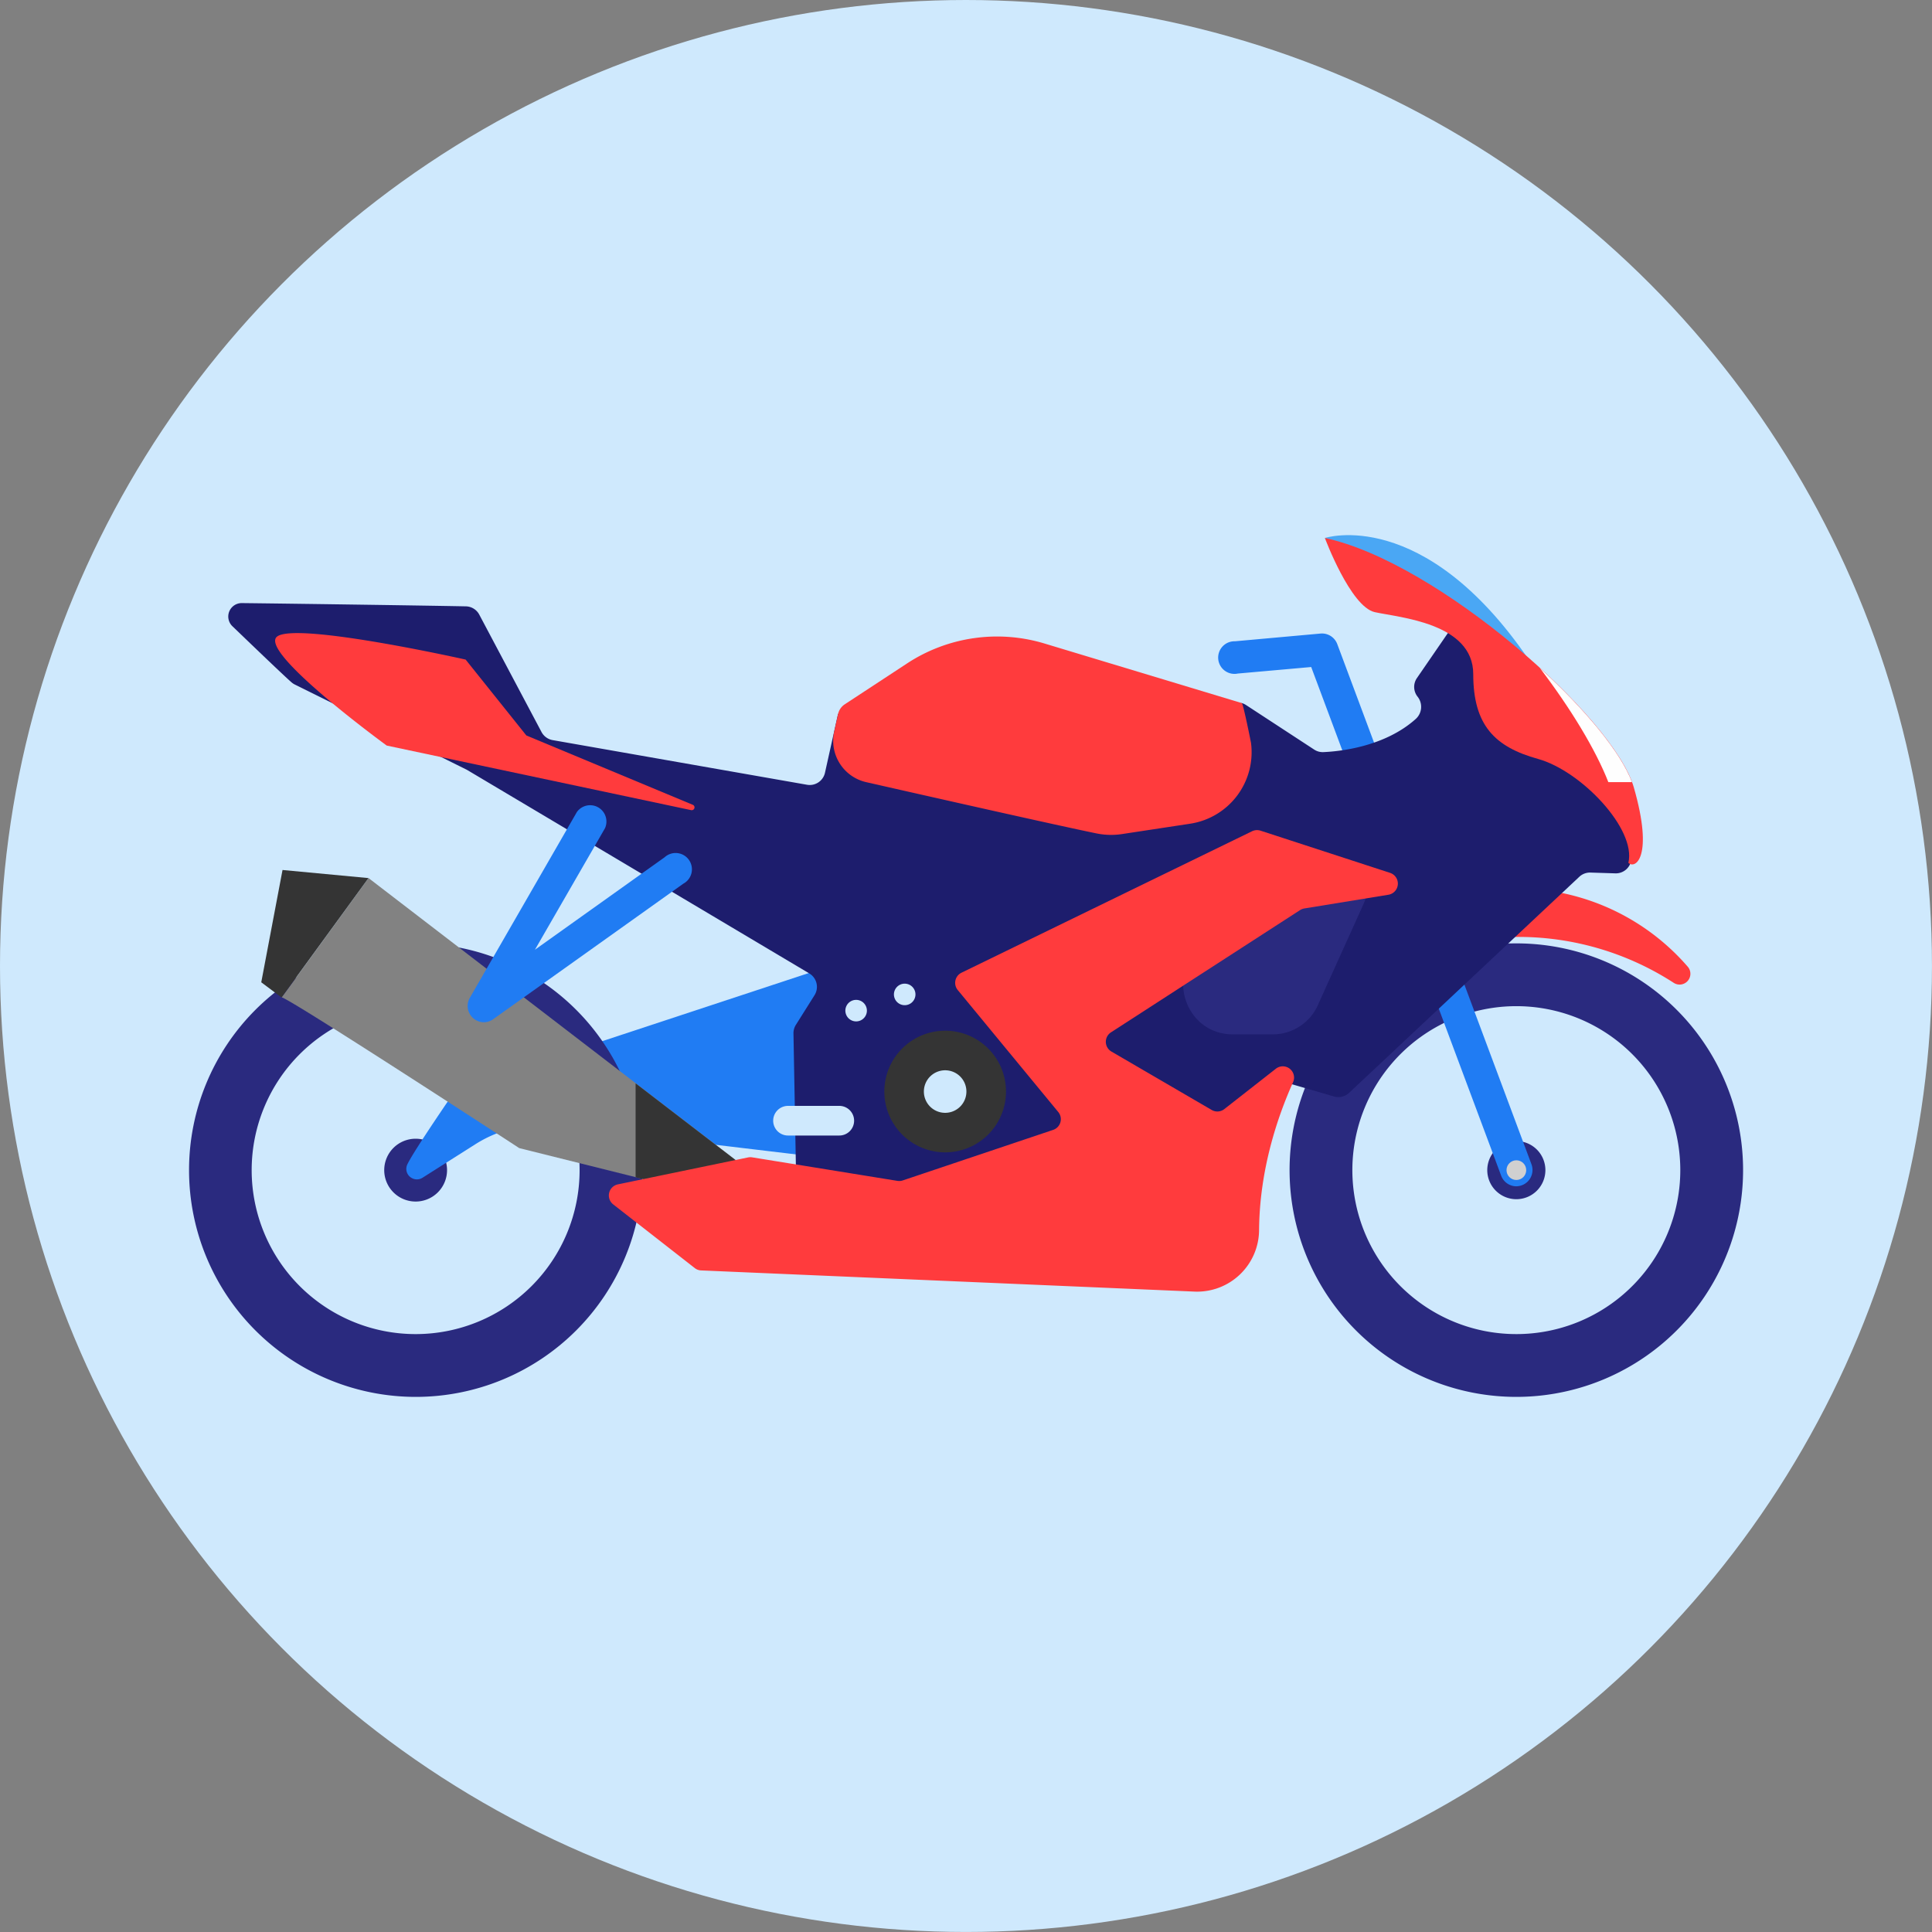
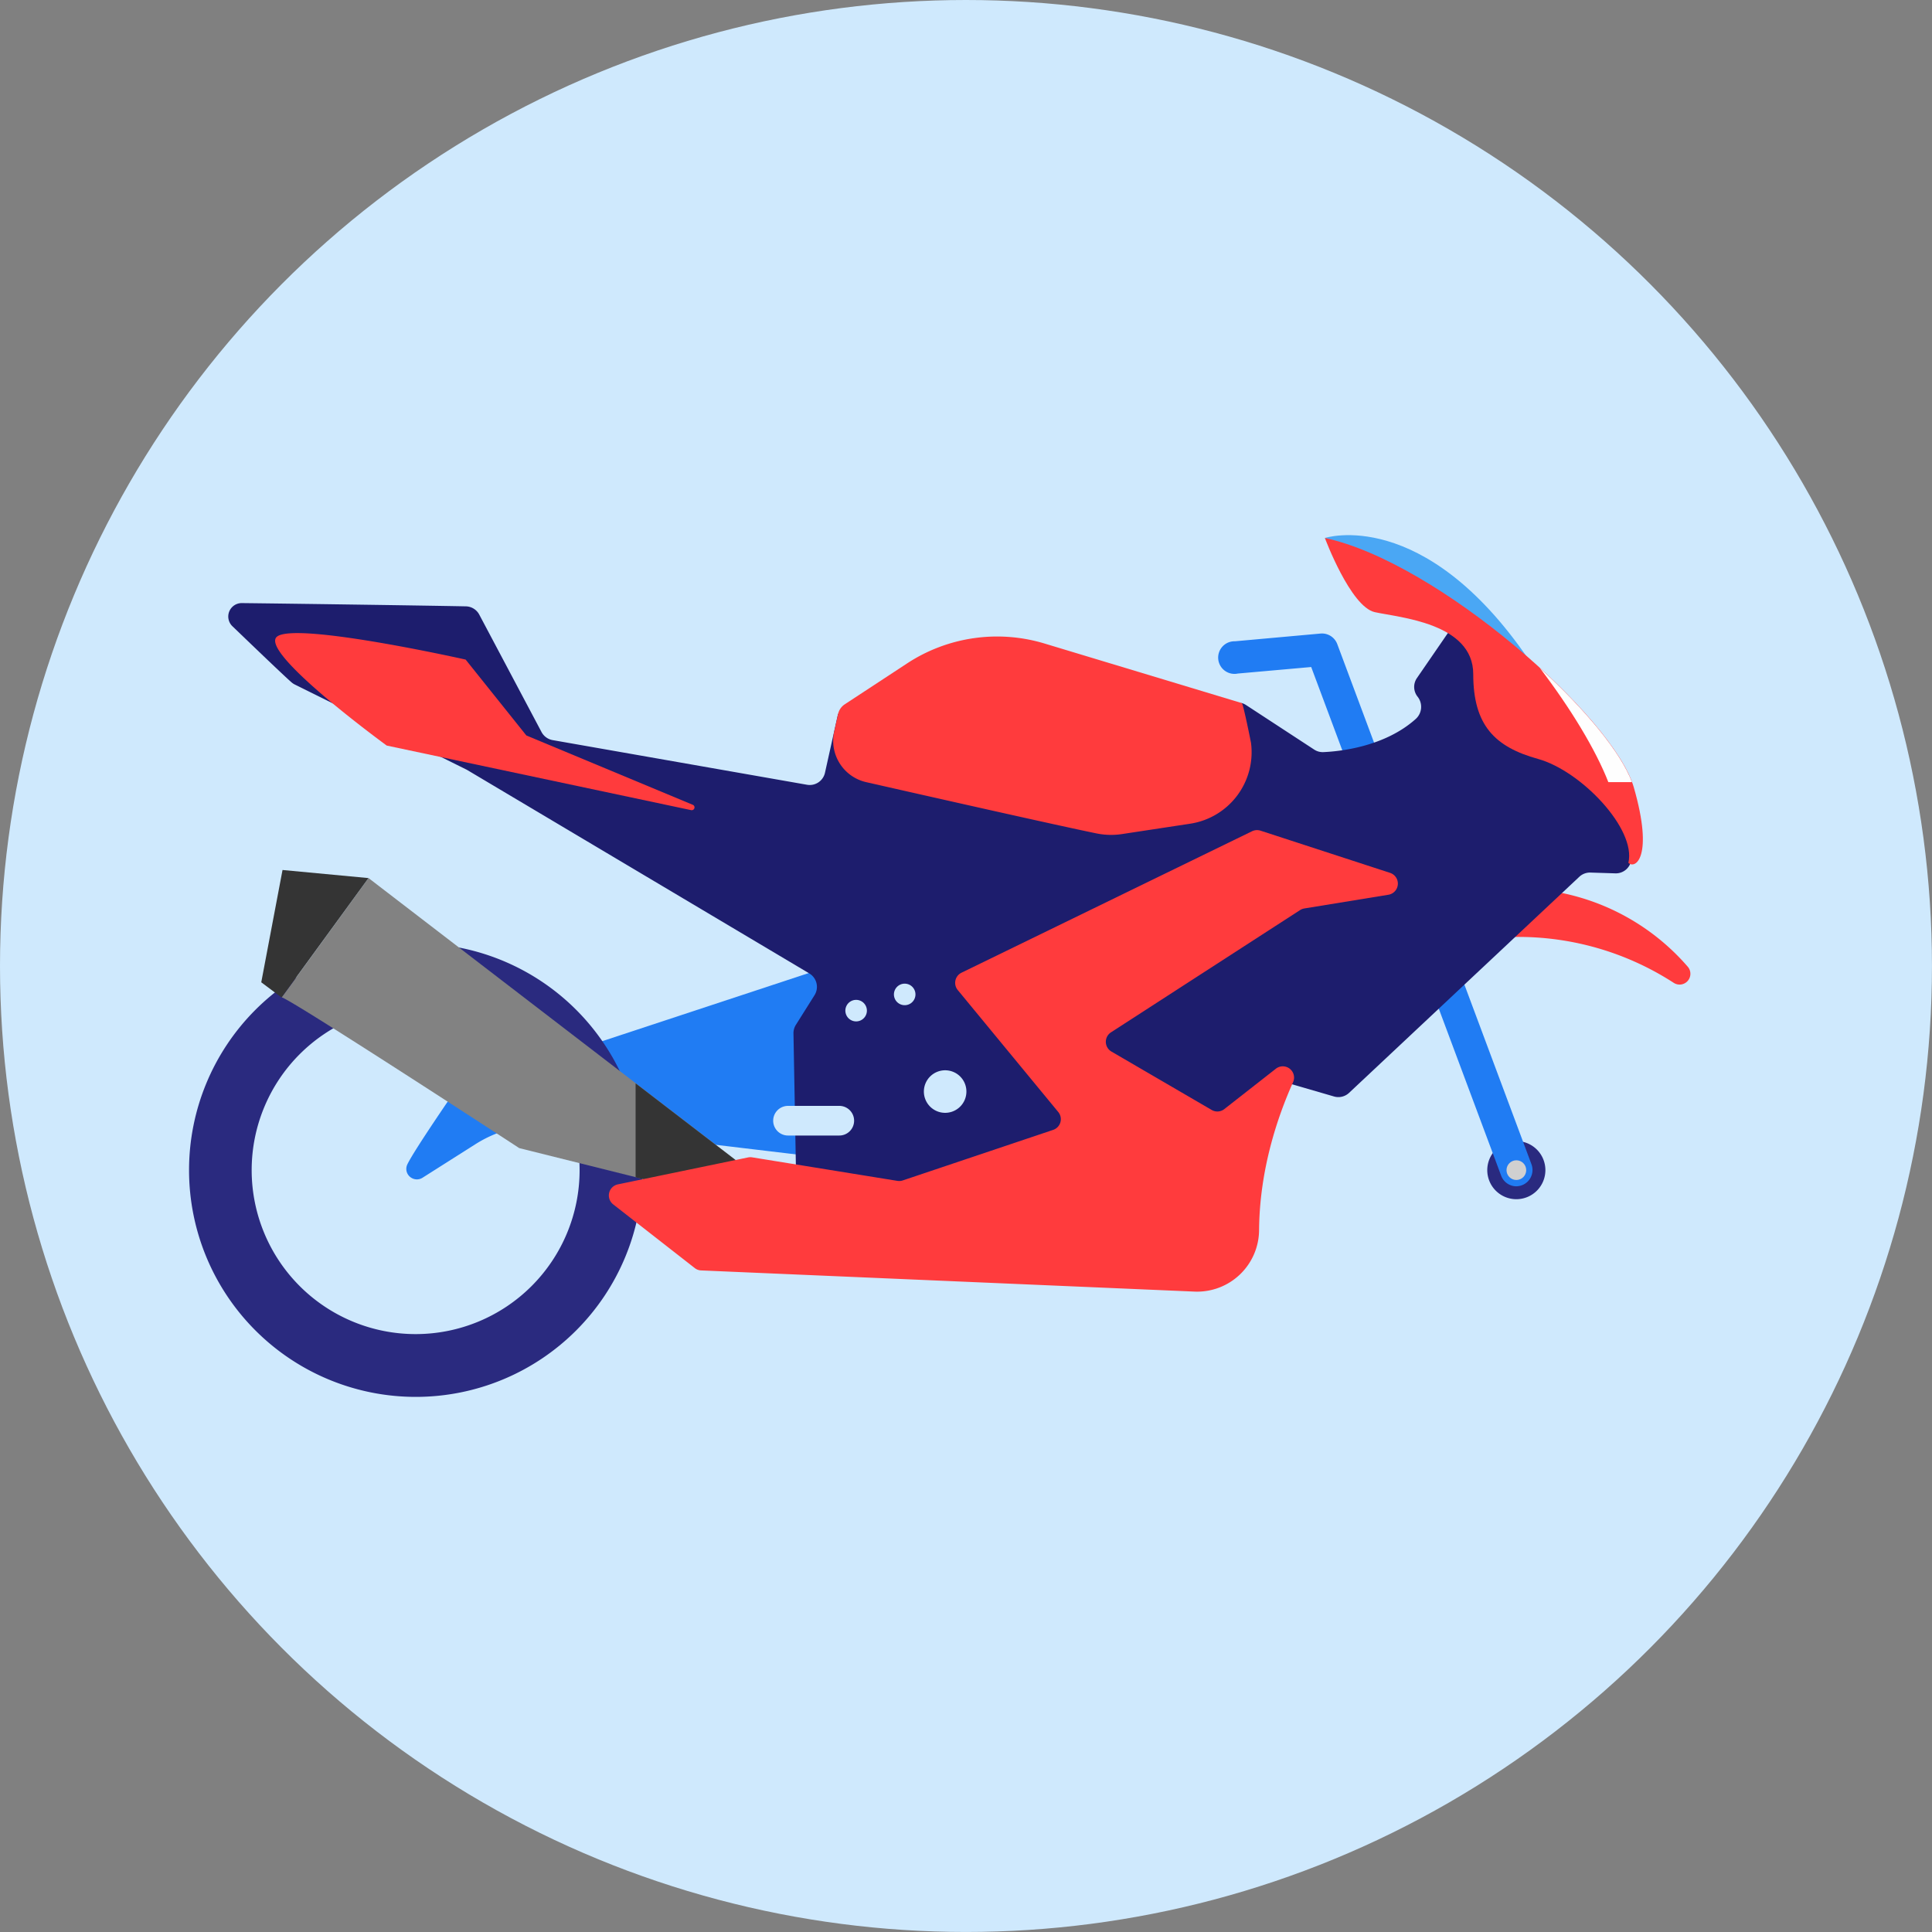
<svg xmlns="http://www.w3.org/2000/svg" viewBox="0 0 592.33 592.33">
  <rect x="0" y="0" width="592.33" height="592.33" fill="#808080" stroke="none" />
  <defs>
    <style>.cls-1{fill:#cfe9fd;}.cls-2{fill:#2a2a7f;}.cls-3{fill:#ff3b3d;}.cls-4{fill:#4aa7f4;}.cls-5{fill:#207cf3;}.cls-6{fill:#1d1d6d;}.cls-7{fill:#828282;}.cls-8{fill:#343434;}.cls-9{fill:#fefefe;}.cls-10{fill:#d0d0d0;}</style>
  </defs>
  <g id="Calque_2" data-name="Calque 2">
    <g id="VOITURE">
      <circle class="cls-1" cx="296.16" cy="296.16" r="296.16" />
-       <path class="cls-2" d="M137.06,358.75a9.63,9.63,0,1,1-9.63-9.63A9.63,9.63,0,0,1,137.06,358.75Z" />
      <path class="cls-3" d="M464.9,287.25a87.65,87.65,0,0,1,48.28,14.1,3.31,3.31,0,0,0,4.3-4.93,69.49,69.49,0,0,0-105.17,0,3.31,3.31,0,0,0,4.3,4.93A87.68,87.68,0,0,1,464.9,287.25Z" />
      <path class="cls-4" d="M406.19,164.94s30.19-9.93,62.45,37.22C453.75,194.3,406.19,164.94,406.19,164.94Z" />
-       <path class="cls-2" d="M515.16,358.75a50.27,50.27,0,1,1-50.26-50.27A50.26,50.26,0,0,1,515.16,358.75ZM464.9,289.23a69.52,69.52,0,1,0,69.51,69.52A69.51,69.51,0,0,0,464.9,289.23Z" />
      <path class="cls-2" d="M473.8,358.75a8.91,8.91,0,1,1-8.9-8.91A8.91,8.91,0,0,1,473.8,358.75Z" />
      <path class="cls-5" d="M464.9,363.71a5,5,0,0,1-4.65-3.23L402,204.5l-22.49,2a5,5,0,1,1-.89-9.89l26.26-2.37a5,5,0,0,1,5.1,3.2L469.55,357a5,5,0,0,1-4.65,6.7Z" />
      <path class="cls-5" d="M255,296l-115.18,38s-12.88,18.66-14.94,23a3.19,3.19,0,0,0,1.25,4.11h0a3.22,3.22,0,0,0,3.37,0l16.26-10.31a38,38,0,0,1,24.87-5.64l83.75,10Z" />
      <path class="cls-6" d="M500.07,260.42c-.41-8.27-17.37-29.36-17.37-29.36l-29.5-39.34a4.8,4.8,0,0,0-7.78.16l-11,16a4.79,4.79,0,0,0,.21,5.73h0a5,5,0,0,1-.62,6.85c-9.68,8.64-23.65,9.94-28.3,10.13a4.7,4.7,0,0,1-2.8-.78L382,216.14a4.83,4.83,0,0,0-1.24-.58s-123.56,2.13-123.83,3.35l-4,18a4.79,4.79,0,0,1-5.5,3.69l-78-13.69a4.81,4.81,0,0,1-3.4-2.47l-19.09-36a4.76,4.76,0,0,0-4.12-2.54c-10.61-.22-49.73-.78-68.67-1A4.12,4.12,0,0,0,71.26,192c6.73,6.48,15.89,15.26,18.11,17.19a4.73,4.73,0,0,0,1,.67L143,235.94l.32.18,104.8,62.32a4.8,4.8,0,0,1,1.61,6.67L244,314.22a4.8,4.8,0,0,0-.73,2.64l.74,40.47a4.8,4.8,0,0,0,3,4.36l27.73,11.16a4.7,4.7,0,0,0,2.43.3l87.88-12a4.79,4.79,0,0,0,3-1.68l21.61-25.94a4.8,4.8,0,0,1,5-1.53L409,336.17a4.79,4.79,0,0,0,4.61-1.11l70.59-66.25a4.79,4.79,0,0,1,3.43-1.29l7.59.24a4.77,4.77,0,0,0,4.95-4.62C500.14,262.36,500.12,261.47,500.07,260.42Z" />
-       <path class="cls-2" d="M404.05,308.16c4.28-9.53,10.64-23.52,14.05-31.14a15.14,15.14,0,0,0,1.33-6.21H400.58a15.25,15.25,0,0,0-8.55,2.62c-7.77,5.28-15.55,10.63-23.12,16.25-11.78,8.73-5.55,27.45,9.1,27.45h12.16A15.19,15.19,0,0,0,404.05,308.16Z" />
      <path class="cls-3" d="M380.72,215.56,320.25,197.3a50.28,50.28,0,0,0-42,6L259,215.93a4.82,4.82,0,0,0-2.06,3l-1.18,5.35a13,13,0,0,0,9.85,15.53c20.1,4.56,58.33,13.2,70.59,15.71a22.29,22.29,0,0,0,7.77.2l20.92-3.18a22.17,22.17,0,0,0,18.65-24.83S381.16,215.69,380.72,215.56Z" />
      <path class="cls-2" d="M177.7,358.75a50.27,50.27,0,1,1-50.27-50.27A50.26,50.26,0,0,1,177.7,358.75Zm-50.27-69.52A69.52,69.52,0,1,0,197,358.75,69.51,69.51,0,0,0,127.43,289.23Z" />
      <path class="cls-7" d="M113,269.21s-27.29,37.53-26.67,36.6S159.2,352,159.2,352l68.18,17a4.93,4.93,0,0,0,5.58-2.51h0a5,5,0,0,0-1.37-6.21Z" />
      <path class="cls-8" d="M231.59,360.35l-36.72-28.21v28.8l32.51,8.13a4.95,4.95,0,0,0,4.21-8.72Z" />
      <polygon class="cls-8" points="112.98 269.21 86.62 266.73 80.1 301.16 86.31 305.81 112.98 269.21" />
      <path class="cls-3" d="M396.44,331.79c-4.85,10.8-10.24,26.87-10.42,45.2a19,19,0,0,1-19.78,19L215,389.5a3.33,3.33,0,0,1-2-.73L188,369.25a3.47,3.47,0,0,1,1.42-6.13l40-8.28a3.56,3.56,0,0,1,1.26,0l44.43,7.2a3.47,3.47,0,0,0,1.66-.13l46.11-15.5a3.46,3.46,0,0,0,1.57-5.48l-30.81-37.39a3.46,3.46,0,0,1,1.15-5.32l89.08-43.37a3.52,3.52,0,0,1,2.59-.18l39.71,12.94a3.46,3.46,0,0,1-.51,6.71l-25.75,4.2a3.6,3.6,0,0,0-1.33.51L340.62,316.5a3.46,3.46,0,0,0,.14,5.9l30.73,17.9a3.46,3.46,0,0,0,3.88-.27l15.77-12.35A3.45,3.45,0,0,1,396.44,331.79Z" />
      <path class="cls-3" d="M212.37,246.73l-51-21.25-18.61-23.26s-51.18-11.48-57.69-7.14,33.49,33.5,33.49,33.5l93.3,19.79A.86.86,0,0,0,212.37,246.73Z" />
-       <path class="cls-8" d="M308.43,334.66A18.65,18.65,0,1,1,289.78,316,18.65,18.65,0,0,1,308.43,334.66Z" />
      <path class="cls-1" d="M296.29,334.66a6.52,6.52,0,1,1-6.51-6.52A6.51,6.51,0,0,1,296.29,334.66Z" />
      <path class="cls-1" d="M265.78,309.84a3.3,3.3,0,1,1-3.3-3.29A3.3,3.3,0,0,1,265.78,309.84Z" />
      <path class="cls-1" d="M280.67,304.88a3.3,3.3,0,1,1-3.3-3.3A3.3,3.3,0,0,1,280.67,304.88Z" />
      <path class="cls-3" d="M406.19,164.94s7.86,21.09,15.31,22.74,30.18,3.31,30.18,19,6.62,22.33,19.86,26,30.19,21.51,27.7,31.85c2.07,2.06,7.86-1.66,1.66-23.16S440.93,172.38,406.19,164.94Z" />
      <path class="cls-9" d="M500.34,239.79c-3.43-9.15-14.29-22.25-28.24-35,9.52,12.5,17.12,25.08,21,35Z" />
      <path class="cls-1" d="M241.6,348.14h15.71a4.54,4.54,0,0,0,4.55-4.55h0a4.54,4.54,0,0,0-4.55-4.54H241.6a4.55,4.55,0,0,0-4.55,4.54h0A4.55,4.55,0,0,0,241.6,348.14Z" />
      <circle class="cls-10" cx="464.9" cy="358.75" r="3.02" />
-       <path class="cls-5" d="M148.34,313.41A5,5,0,0,1,144,306l32.88-57.07a5,5,0,0,1,8.6,5L164,291.18l39.75-28.34a5,5,0,1,1,5.76,8.08l-58.31,41.56A4.92,4.92,0,0,1,148.34,313.41Z" />
    </g>
  </g>
</svg>